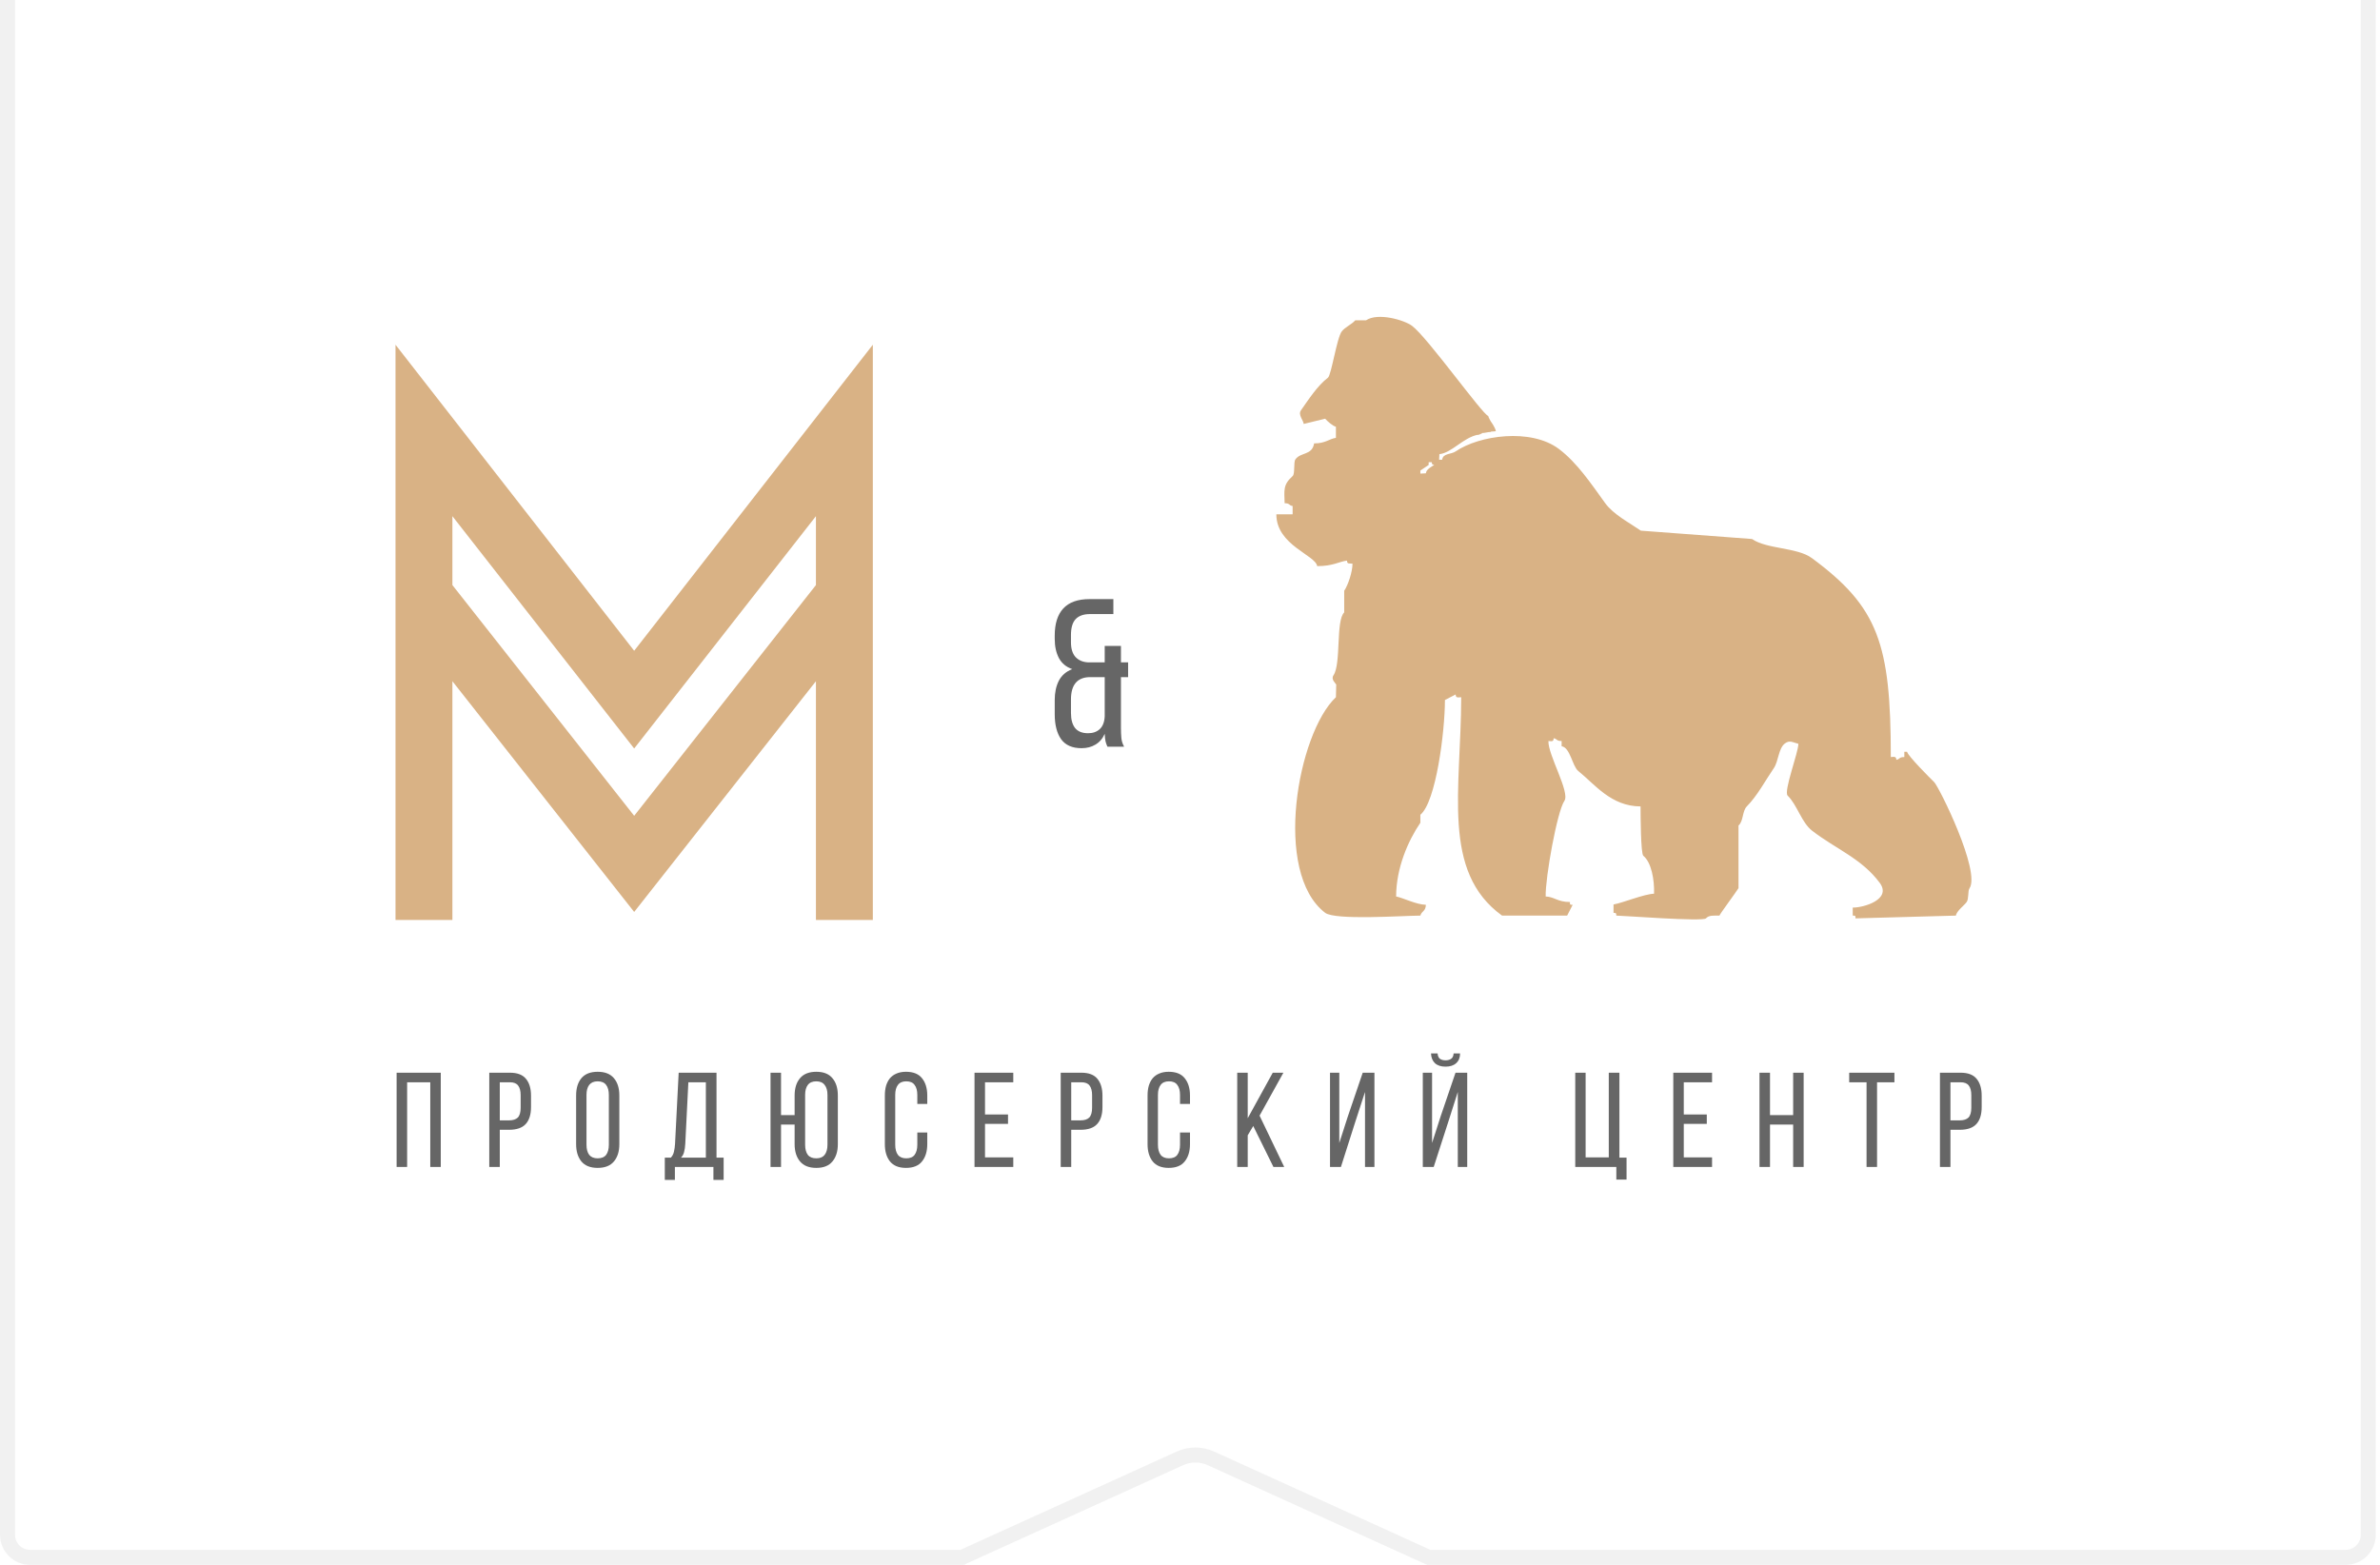
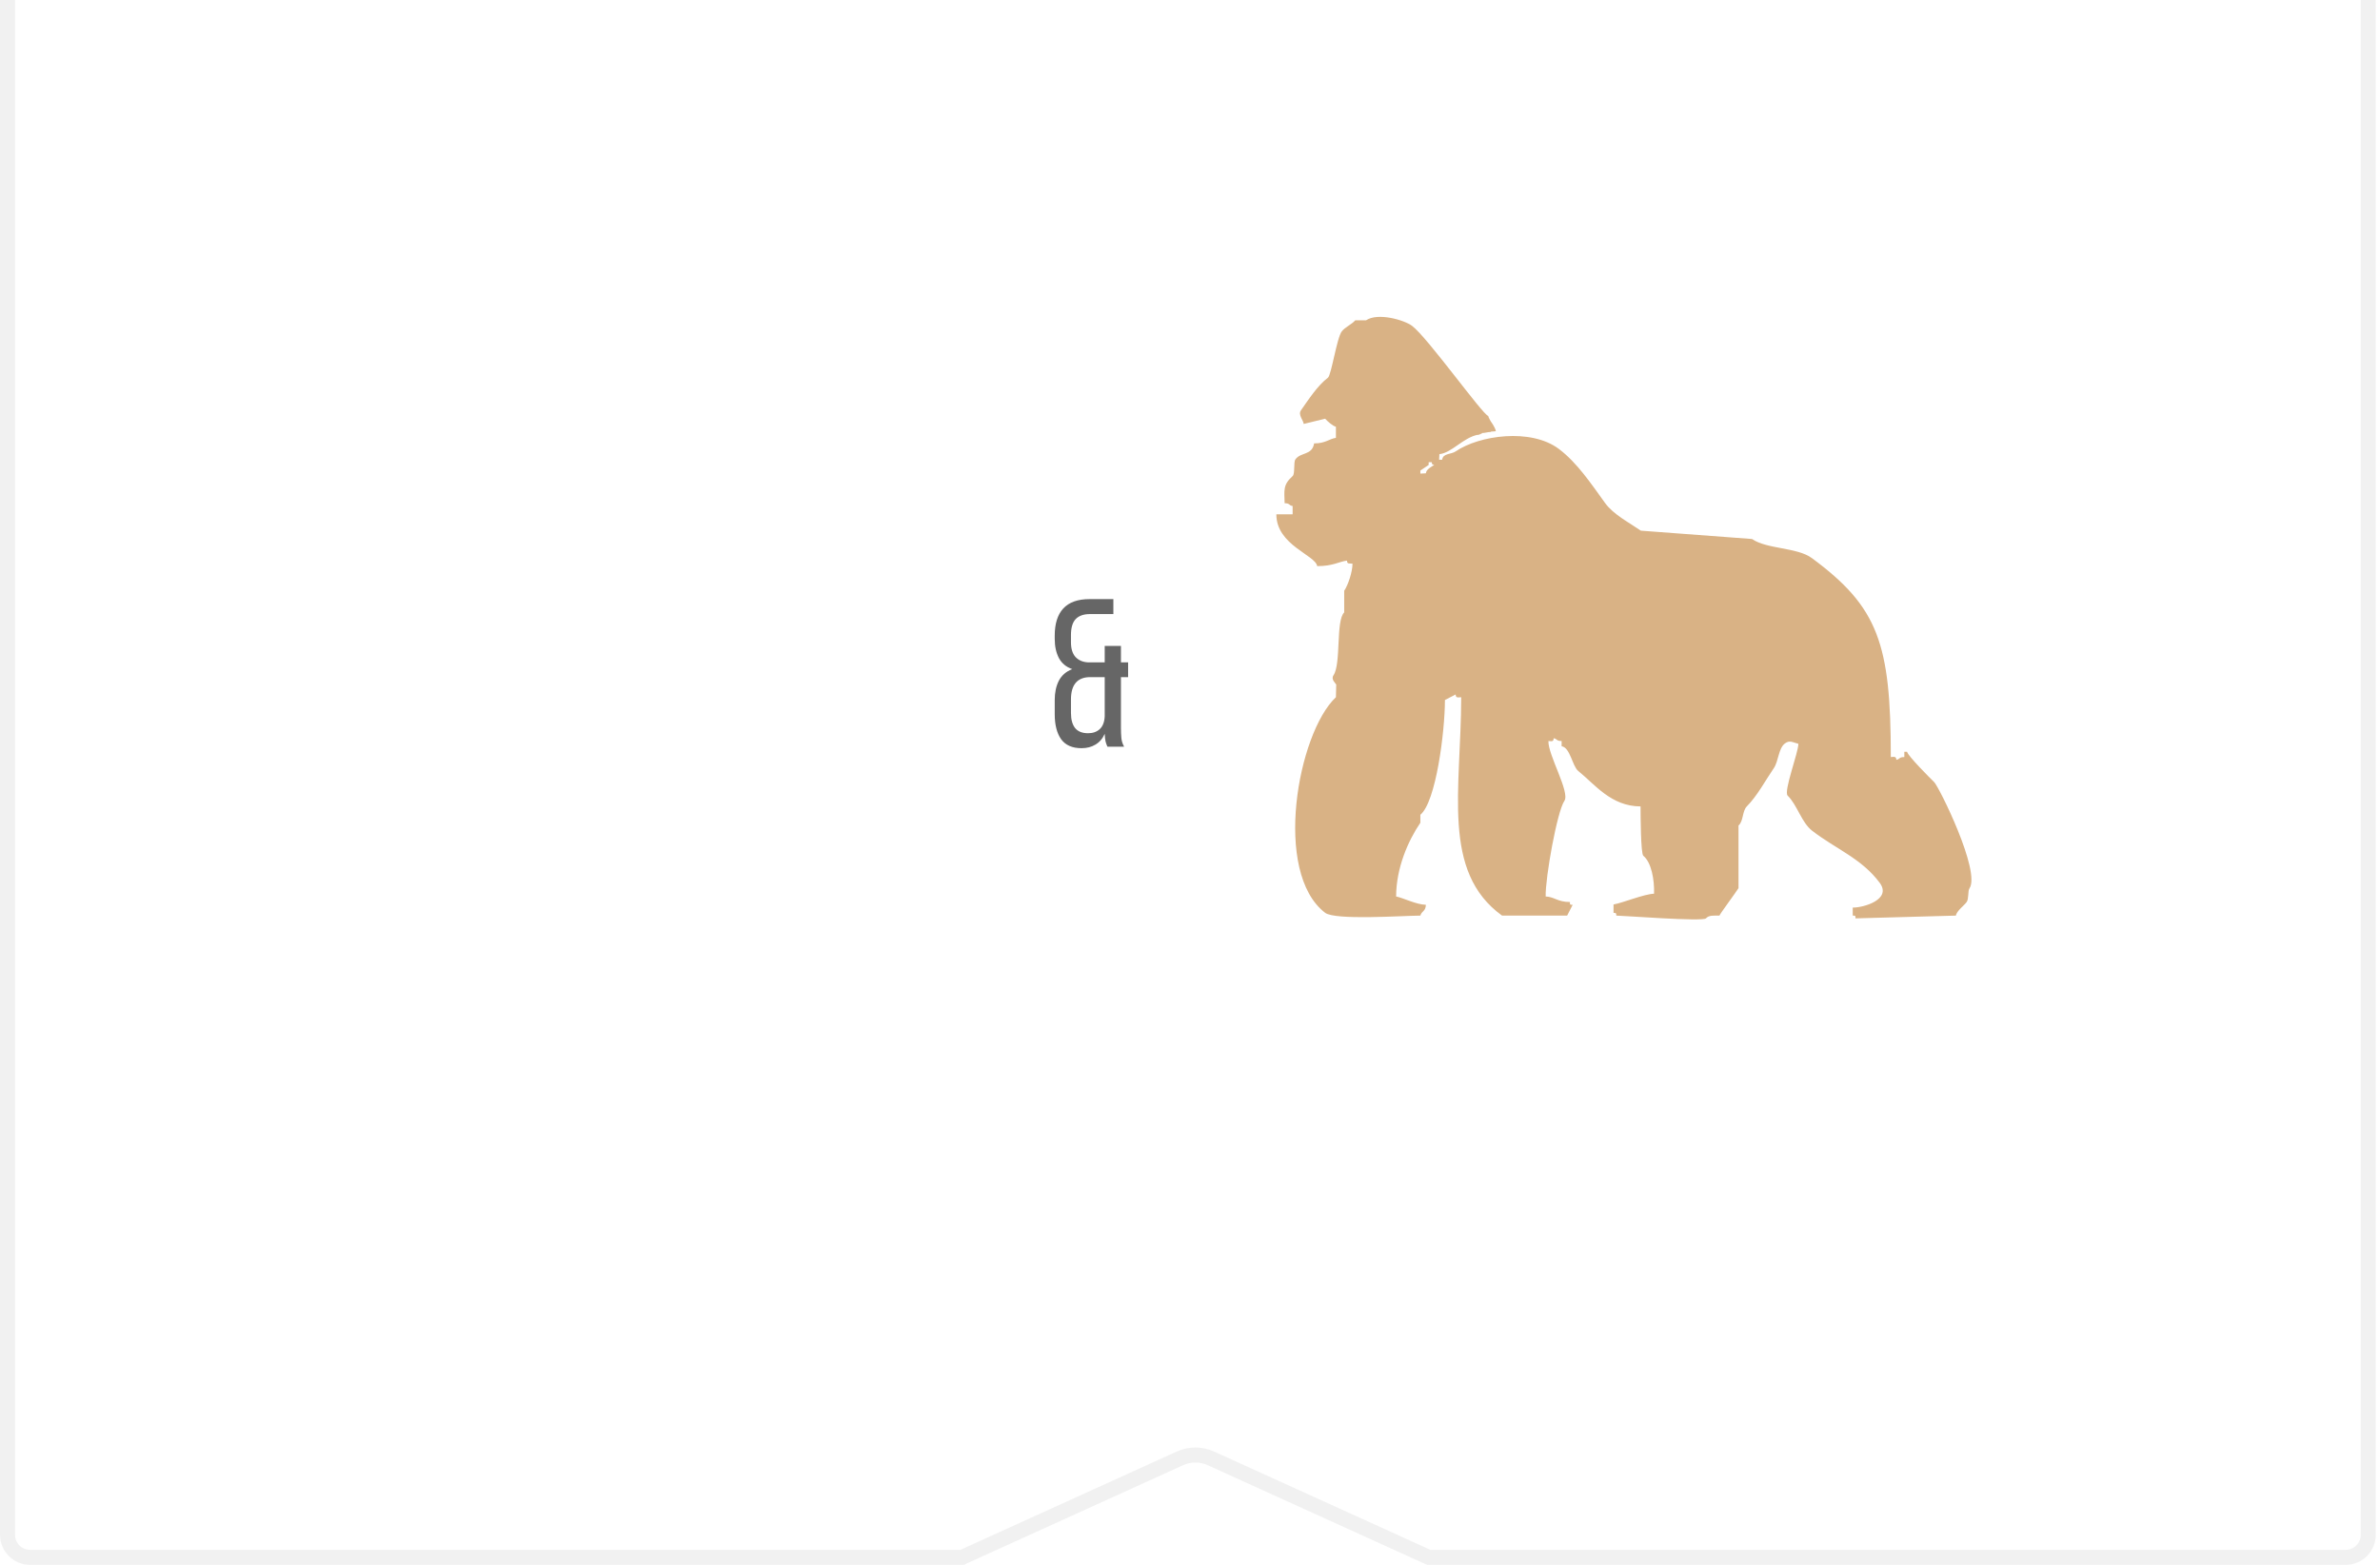
<svg xmlns="http://www.w3.org/2000/svg" width="146" height="96" viewBox="0 0 146 96" fill="none">
-   <path fill-rule="evenodd" clip-rule="evenodd" d="M24.262 56.437H27.752V41.791L38.903 55.946L50.053 41.791V56.437H53.544V21.148L38.903 39.923L24.262 21.148V56.437ZM50.053 31.666V35.893L38.903 50.048L27.752 35.893V31.666L38.903 45.919L50.053 31.666Z" fill="#D9B285" />
  <path opacity="0.6" d="M66.862 37.672C66.474 37.672 66.181 37.776 65.983 37.983C65.793 38.19 65.698 38.513 65.698 38.953V39.406C65.698 39.794 65.789 40.091 65.97 40.298C66.16 40.505 66.418 40.617 66.746 40.635H67.768V39.626H68.764V40.635H69.204V41.54H68.764V44.658C68.764 44.882 68.773 45.089 68.79 45.279C68.807 45.46 68.864 45.637 68.958 45.81H67.936C67.885 45.697 67.846 45.59 67.82 45.486C67.794 45.374 67.777 45.219 67.768 45.02C67.639 45.314 67.449 45.534 67.199 45.68C66.957 45.827 66.673 45.9 66.345 45.9C65.776 45.9 65.358 45.715 65.09 45.344C64.831 44.973 64.702 44.464 64.702 43.817V42.938C64.702 42.489 64.784 42.101 64.948 41.773C65.12 41.437 65.396 41.195 65.776 41.049C65.405 40.919 65.133 40.695 64.961 40.376C64.788 40.048 64.702 39.656 64.702 39.199V38.992C64.702 38.267 64.874 37.715 65.219 37.336C65.573 36.948 66.112 36.754 66.837 36.754H68.299V37.672H66.862ZM66.824 41.54C66.073 41.566 65.698 42.023 65.698 42.912V43.74C65.698 44.145 65.784 44.456 65.957 44.671C66.129 44.878 66.392 44.982 66.746 44.982C67.039 44.982 67.276 44.9 67.458 44.736C67.647 44.563 67.751 44.3 67.768 43.947V41.54H66.824Z" fill="black" />
-   <path opacity="0.6" d="M24.975 66.395V71.59H24.33V65.808H27.039V71.59H26.395V66.395H24.975ZM31.278 65.808C31.735 65.808 32.065 65.935 32.269 66.188C32.473 66.436 32.575 66.78 32.575 67.221V67.915C32.575 68.377 32.464 68.727 32.244 68.963C32.029 69.195 31.691 69.31 31.228 69.31H30.659V71.59H30.014V65.808H31.278ZM31.228 68.732C31.471 68.732 31.649 68.674 31.765 68.559C31.881 68.438 31.939 68.237 31.939 67.956V67.188C31.939 66.924 31.886 66.725 31.782 66.593C31.683 66.461 31.515 66.395 31.278 66.395H30.659V68.732H31.228ZM35.342 67.204C35.342 66.758 35.45 66.406 35.664 66.147C35.885 65.883 36.218 65.751 36.664 65.751C37.109 65.751 37.443 65.883 37.663 66.147C37.883 66.406 37.993 66.758 37.993 67.204V70.194C37.993 70.635 37.883 70.987 37.663 71.251C37.443 71.516 37.109 71.648 36.664 71.648C36.218 71.648 35.885 71.516 35.664 71.251C35.45 70.987 35.342 70.635 35.342 70.194V67.204ZM35.978 70.227C35.978 70.491 36.033 70.698 36.143 70.847C36.259 70.99 36.432 71.061 36.664 71.061C36.9 71.061 37.074 70.99 37.184 70.847C37.294 70.698 37.349 70.491 37.349 70.227V67.171C37.349 66.907 37.294 66.703 37.184 66.56C37.074 66.411 36.9 66.337 36.664 66.337C36.432 66.337 36.259 66.411 36.143 66.56C36.033 66.703 35.978 66.907 35.978 67.171V70.227ZM43.764 72.383V71.59H41.401V72.383H40.782V71.02H41.154C41.253 70.91 41.316 70.786 41.344 70.648C41.377 70.511 41.399 70.354 41.41 70.177L41.633 65.808H43.954V71.02H44.391V72.383H43.764ZM42.038 70.169C42.026 70.379 42.002 70.549 41.963 70.681C41.93 70.814 41.867 70.926 41.773 71.02H43.301V66.395H42.227L42.038 70.169ZM50.076 65.751C50.522 65.751 50.852 65.883 51.067 66.147C51.287 66.406 51.397 66.758 51.397 67.204V70.194C51.397 70.635 51.287 70.987 51.067 71.251C50.852 71.516 50.522 71.648 50.076 71.648C49.63 71.648 49.297 71.516 49.076 71.251C48.856 70.987 48.746 70.635 48.746 70.194V68.988H47.912V71.59H47.268V65.808H47.912V68.41H48.746V67.204C48.746 66.758 48.856 66.406 49.076 66.147C49.297 65.883 49.63 65.751 50.076 65.751ZM50.076 66.337C49.839 66.337 49.666 66.411 49.555 66.56C49.445 66.703 49.39 66.907 49.39 67.171V70.227C49.39 70.491 49.445 70.698 49.555 70.847C49.666 70.99 49.839 71.061 50.076 71.061C50.307 71.061 50.478 70.99 50.588 70.847C50.703 70.698 50.761 70.491 50.761 70.227V67.171C50.761 66.907 50.703 66.703 50.588 66.56C50.478 66.411 50.307 66.337 50.076 66.337ZM55.578 65.751C56.024 65.751 56.351 65.883 56.561 66.147C56.775 66.411 56.883 66.764 56.883 67.204V67.725H56.272V67.171C56.272 66.907 56.217 66.703 56.106 66.56C56.002 66.411 55.831 66.337 55.594 66.337C55.363 66.337 55.192 66.411 55.082 66.56C54.972 66.703 54.917 66.907 54.917 67.171V70.227C54.917 70.491 54.972 70.698 55.082 70.847C55.192 70.99 55.363 71.061 55.594 71.061C55.831 71.061 56.002 70.99 56.106 70.847C56.217 70.698 56.272 70.491 56.272 70.227V69.475H56.883V70.194C56.883 70.635 56.775 70.987 56.561 71.251C56.351 71.516 56.024 71.648 55.578 71.648C55.137 71.648 54.81 71.516 54.595 71.251C54.386 70.987 54.281 70.635 54.281 70.194V67.204C54.281 66.984 54.306 66.786 54.355 66.61C54.41 66.428 54.49 66.274 54.595 66.147C54.705 66.02 54.84 65.924 55 65.858C55.165 65.787 55.358 65.751 55.578 65.751ZM61.837 68.369V68.947H60.425V71.004H62.159V71.59H59.781V65.808H62.159V66.395H60.425V68.369H61.837ZM66.333 65.808C66.79 65.808 67.12 65.935 67.324 66.188C67.528 66.436 67.63 66.78 67.63 67.221V67.915C67.63 68.377 67.519 68.727 67.299 68.963C67.085 69.195 66.746 69.31 66.283 69.31H65.714V71.59H65.069V65.808H66.333ZM66.283 68.732C66.526 68.732 66.705 68.674 66.82 68.559C66.936 68.438 66.994 68.237 66.994 67.956V67.188C66.994 66.924 66.941 66.725 66.837 66.593C66.738 66.461 66.57 66.395 66.333 66.395H65.714V68.732H66.283ZM71.694 65.751C72.14 65.751 72.468 65.883 72.677 66.147C72.891 66.411 72.999 66.764 72.999 67.204V67.725H72.388V67.171C72.388 66.907 72.333 66.703 72.222 66.56C72.118 66.411 71.947 66.337 71.71 66.337C71.479 66.337 71.308 66.411 71.198 66.56C71.088 66.703 71.033 66.907 71.033 67.171V70.227C71.033 70.491 71.088 70.698 71.198 70.847C71.308 70.99 71.479 71.061 71.71 71.061C71.947 71.061 72.118 70.99 72.222 70.847C72.333 70.698 72.388 70.491 72.388 70.227V69.475H72.999V70.194C72.999 70.635 72.891 70.987 72.677 71.251C72.468 71.516 72.14 71.648 71.694 71.648C71.253 71.648 70.926 71.516 70.711 71.251C70.502 70.987 70.397 70.635 70.397 70.194V67.204C70.397 66.984 70.422 66.786 70.472 66.61C70.527 66.428 70.606 66.274 70.711 66.147C70.821 66.02 70.956 65.924 71.116 65.858C71.281 65.787 71.474 65.751 71.694 65.751ZM76.88 69.079L76.541 69.649V71.59H75.897V65.808H76.541V68.6L78.077 65.808H78.73L77.268 68.443L78.779 71.59H78.118L76.88 69.079ZM83.108 68.922L82.258 71.59H81.589V65.808H82.159V70.12L82.671 68.526L83.596 65.808H84.314V71.59H83.736V66.99L83.108 68.922ZM89.568 64.627C89.568 64.881 89.489 65.079 89.329 65.222C89.175 65.365 88.957 65.437 88.677 65.437C88.396 65.437 88.178 65.365 88.024 65.222C87.875 65.079 87.796 64.881 87.784 64.627H88.189C88.2 64.787 88.25 64.897 88.338 64.958C88.426 65.018 88.539 65.049 88.677 65.049C88.814 65.049 88.927 65.018 89.015 64.958C89.109 64.897 89.161 64.787 89.172 64.627H89.568ZM88.85 68.806L87.95 71.59H87.281V65.808H87.85V70.12L88.387 68.451L89.288 65.808H90.006V71.59H89.428V66.99L88.85 68.806ZM99.153 72.366V71.59H96.633V65.808H97.269V71.004H98.69V65.808H99.342V71.02H99.78V72.366H99.153ZM104.703 68.369V68.947H103.291V71.004H105.025V71.59H102.647V65.808H105.025V66.395H103.291V68.369H104.703ZM108.58 68.988V71.59H107.935V65.808H108.58V68.41H110V65.808H110.644V71.59H110V68.988H108.58ZM114.503 71.59V66.395H113.438V65.808H116.213V66.395H115.147V71.59H114.503ZM120.268 65.808C120.725 65.808 121.056 65.935 121.259 66.188C121.463 66.436 121.565 66.78 121.565 67.221V67.915C121.565 68.377 121.455 68.727 121.235 68.963C121.02 69.195 120.681 69.31 120.219 69.31H119.649V71.59H119.005V65.808H120.268ZM120.219 68.732C120.461 68.732 120.64 68.674 120.756 68.559C120.871 68.438 120.929 68.237 120.929 67.956V67.188C120.929 66.924 120.877 66.725 120.772 66.593C120.673 66.461 120.505 66.395 120.268 66.395H119.649V68.732H120.219Z" fill="black" />
  <path fill-rule="evenodd" clip-rule="evenodd" d="M115.991 46.444C116.207 46.424 116.32 46.4 116.33 46.614C116.56 46.571 116.483 46.443 116.82 46.444C116.82 46.337 116.82 46.23 116.82 46.122C116.877 46.122 116.933 46.122 116.99 46.122C117.022 46.356 118.405 47.744 118.648 47.977C118.949 48.267 121.523 53.472 120.814 54.505C120.708 54.659 120.783 55.142 120.644 55.337C120.487 55.559 120.023 55.885 119.985 56.17C117.932 56.227 115.878 56.284 113.825 56.34C113.824 56.171 113.825 56.17 113.655 56.17C113.655 56.006 113.655 55.842 113.655 55.678C114.318 55.689 116.062 55.179 115.313 54.164C114.215 52.676 112.63 52.093 111.169 50.967C110.508 50.457 110.258 49.395 109.662 48.809C109.401 48.553 110.319 46.176 110.321 45.63C109.995 45.558 109.797 45.379 109.492 45.611C109.095 45.914 109.106 46.7 108.814 47.125C108.306 47.865 107.797 48.828 107.156 49.472C106.872 49.764 106.958 50.375 106.648 50.645C106.648 51.925 106.648 53.206 106.648 54.486C106.512 54.714 105.492 56.086 105.48 56.17C105.095 56.17 104.831 56.142 104.651 56.34C104.462 56.549 99.507 56.17 99.15 56.17C99.146 56.002 99.148 56.017 98.981 56C98.981 55.829 98.981 55.659 98.981 55.489C99.596 55.374 100.839 54.852 101.467 54.827C101.497 53.97 101.3 52.899 100.808 52.499C100.651 52.365 100.639 50.012 100.639 49.472C98.831 49.465 97.845 48.128 96.814 47.296C96.457 47.006 96.32 45.85 95.797 45.782C95.797 45.675 95.797 45.567 95.797 45.46C95.46 45.461 95.536 45.326 95.307 45.29C95.305 45.51 95.197 45.473 94.987 45.46C94.957 46.314 96.326 48.604 95.967 49.131C95.521 49.785 94.792 53.836 94.818 54.997C95.347 55.016 95.549 55.337 96.306 55.337C96.307 55.507 96.306 55.508 96.475 55.508C96.362 55.728 96.249 55.949 96.136 56.17C94.805 56.17 93.474 56.17 92.143 56.17C88.404 53.474 89.629 48.433 89.637 42.773C89.426 42.787 89.299 42.827 89.298 42.603C89.078 42.717 88.859 42.83 88.639 42.944C88.638 44.884 88.091 49.197 87.132 49.983C87.132 50.147 87.132 50.31 87.132 50.474C86.376 51.586 85.65 53.244 85.644 54.997C86.093 55.086 86.863 55.491 87.471 55.508C87.453 55.926 87.213 55.874 87.132 56.17C86.017 56.178 81.916 56.466 81.292 56C78.064 53.528 79.6 44.985 81.951 42.773C81.958 42.515 81.964 42.256 81.97 41.997C81.949 41.932 81.627 41.686 81.801 41.43C82.281 40.721 81.935 38.078 82.46 37.57C82.46 37.128 82.46 36.687 82.46 36.245C82.7 35.883 82.967 35.082 82.969 34.58C82.783 34.55 82.636 34.632 82.63 34.391C82.122 34.457 81.785 34.73 80.802 34.731C80.703 34.051 78.294 33.445 78.297 31.552C78.752 31.554 78.841 31.554 79.295 31.552C79.295 31.382 79.295 31.212 79.295 31.042C79.047 31.009 79.145 30.872 78.805 30.871C78.786 30.074 78.694 29.744 79.295 29.206C79.452 29.066 79.343 28.357 79.465 28.184C79.791 27.723 80.49 27.952 80.614 27.201C81.31 27.203 81.527 26.927 81.951 26.86C81.951 26.633 81.951 26.406 81.951 26.179C81.765 26.141 81.418 25.834 81.292 25.687C80.853 25.794 80.413 25.901 79.973 26.008C79.963 25.79 79.614 25.452 79.804 25.176C80.275 24.506 80.815 23.665 81.462 23.17C81.672 23.009 82.004 20.732 82.309 20.332C82.518 20.059 82.91 19.912 83.138 19.651C83.358 19.651 83.578 19.651 83.797 19.651C84.522 19.162 86.131 19.625 86.623 19.991C87.557 20.685 90.963 25.456 91.295 25.516C91.295 25.578 91.446 25.842 91.446 25.842C91.446 25.842 91.696 26.172 91.762 26.436C91.756 26.487 91.452 26.45 91.446 26.5C91.226 26.507 91.124 26.562 90.904 26.568C90.898 26.669 90.778 26.57 90.772 26.671C90.734 26.62 90.692 26.721 90.654 26.671C89.742 26.858 89.078 27.768 88.3 27.863C88.293 27.976 88.287 28.09 88.281 28.203C88.344 28.203 88.406 28.203 88.469 28.203C88.52 27.796 89.019 27.885 89.298 27.692C90.735 26.704 93.912 26.252 95.628 27.541C96.758 28.39 97.633 29.714 98.472 30.871C98.975 31.564 99.948 32.064 100.657 32.555C102.93 32.726 105.204 32.896 107.477 33.066C108.382 33.696 110.246 33.572 111.15 34.239C115.218 37.246 115.991 39.48 115.991 46.444ZM87.64 28.355C87.64 28.411 87.64 28.468 87.64 28.525C87.471 28.639 87.301 28.752 87.132 28.866C87.132 28.929 87.132 28.992 87.132 29.055C87.245 29.049 87.358 29.042 87.471 29.036C87.486 28.785 87.828 28.629 87.98 28.525C87.845 28.475 87.861 28.528 87.829 28.355C87.766 28.355 87.703 28.355 87.64 28.355Z" fill="#D9B285" />
  <path opacity="0.06" d="M0.461 -9.155C0.461 -9.919 1.081 -10.539 1.845 -10.539H143.897C144.661 -10.539 145.28 -9.919 145.28 -9.155V94.155C145.28 94.919 144.661 95.539 143.897 95.539H87.644L74.286 89.47C73.68 89.195 72.984 89.195 72.378 89.47L59.02 95.539H1.845C1.081 95.539 0.461 94.919 0.461 94.155V-9.155Z" stroke="#1E1E1E" stroke-width="0.922" />
</svg>